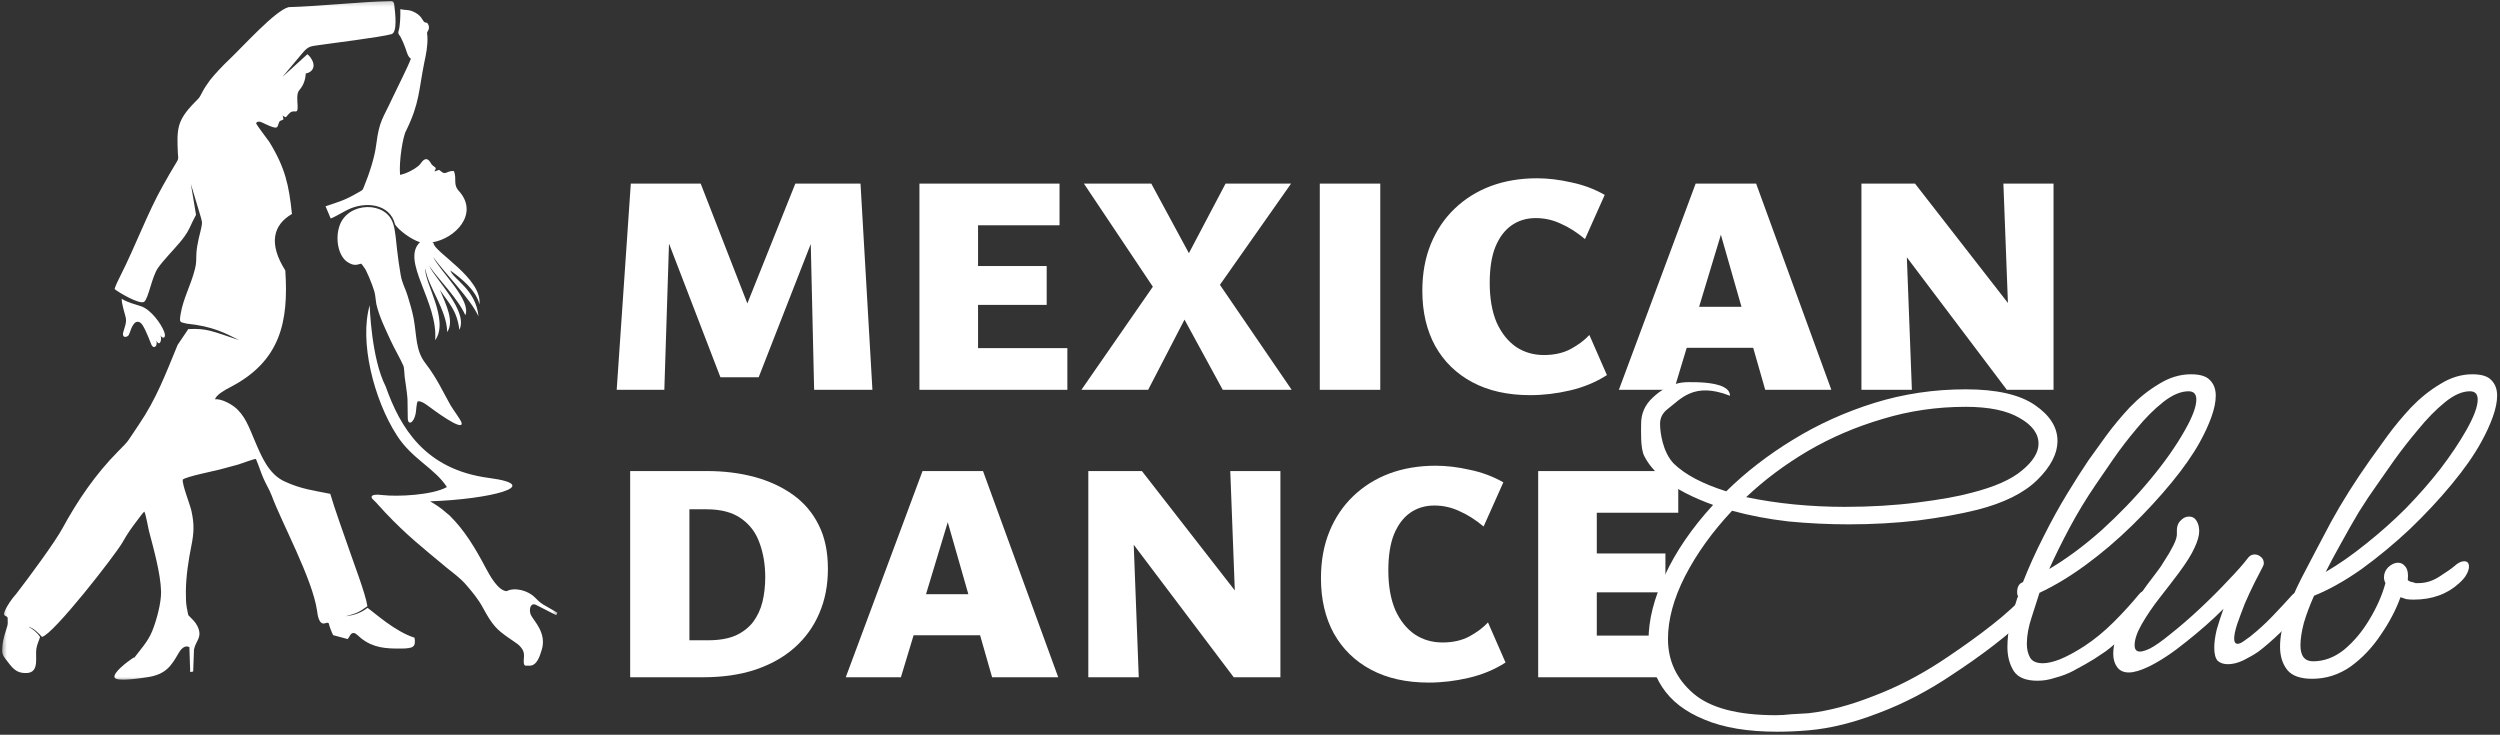
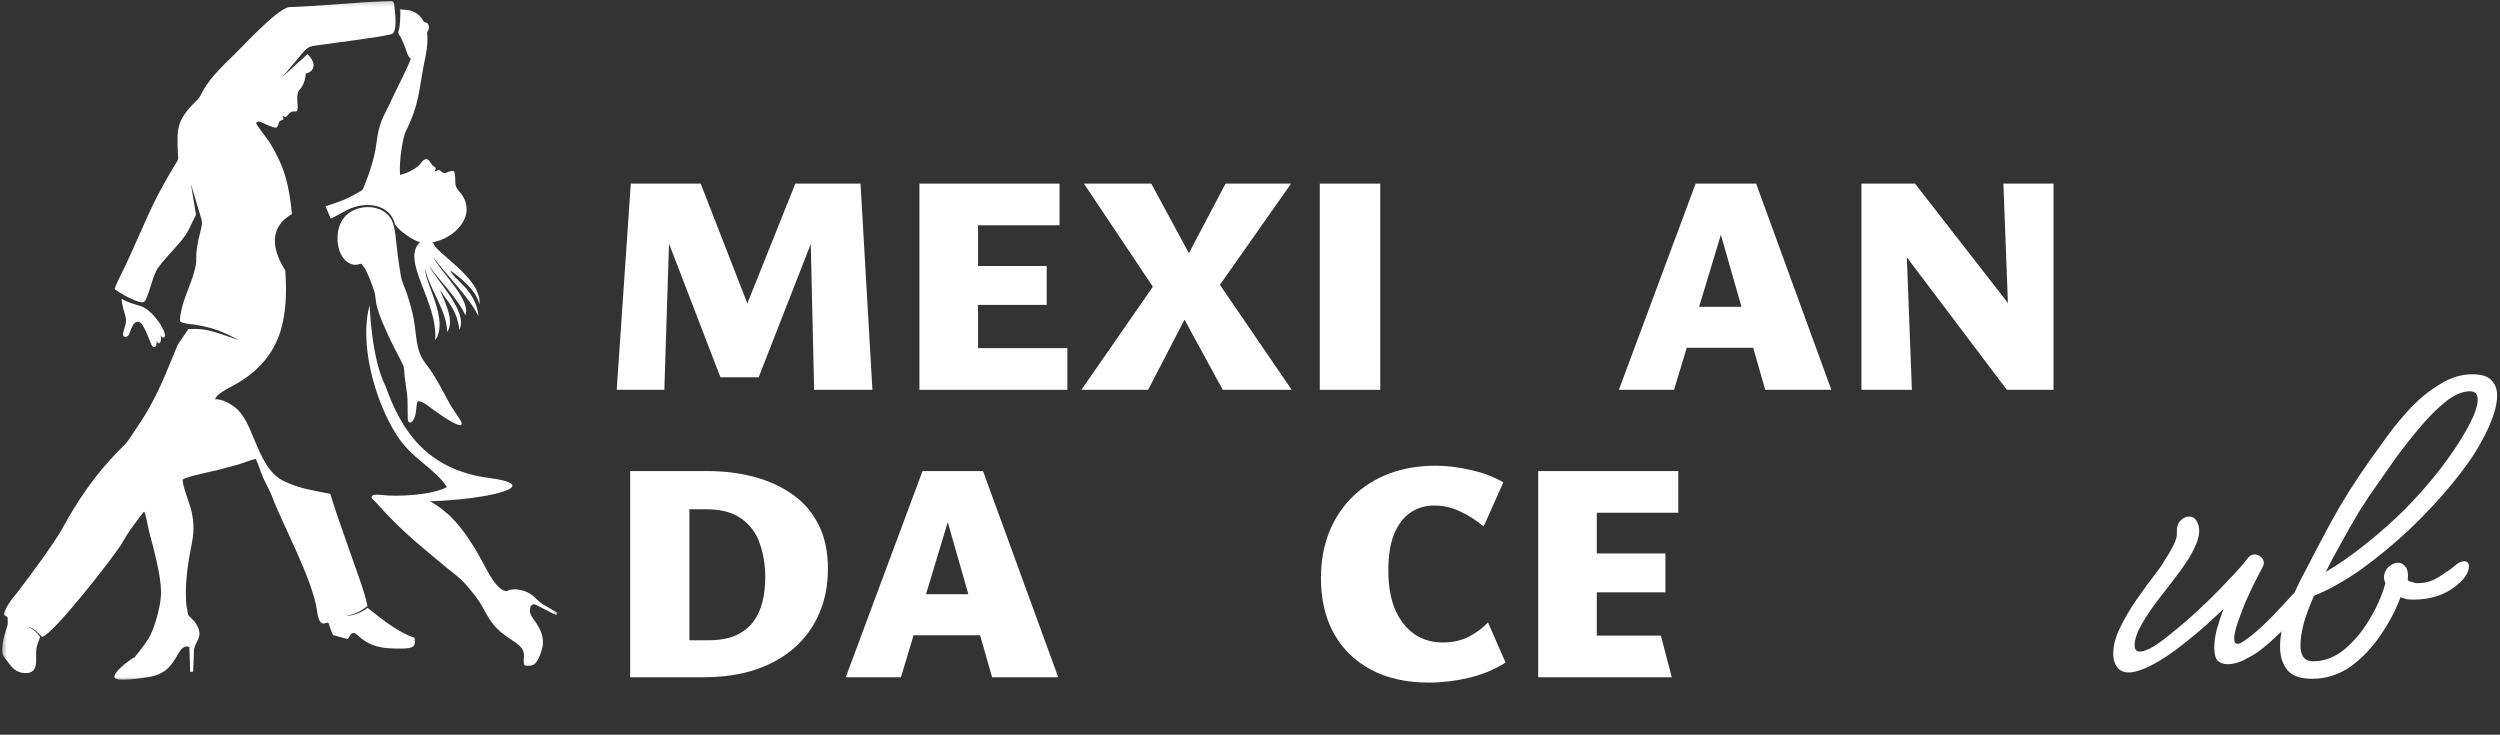
<svg xmlns="http://www.w3.org/2000/svg" width="541" height="159" viewBox="0 0 541 159" fill="none">
  <rect x="0" y="0" width="541" height="159" fill="#333333" stroke="none" />
  <path d="M402.813 84.356V39.733H412.036L413.732 84.356H402.813ZM439.502 84.356H434.28L406.95 48.142L407.154 39.733H414.41L439.638 72.149L439.502 84.356ZM444.385 39.733V84.356H435.23L433.534 39.733H444.385Z" fill="white" />
  <path d="M381.993 84.356L371.211 46.65H373.652L362.259 84.356H350.323L366.938 39.733H380.027L396.303 84.356H381.993ZM358.054 75.269L361.513 66.385H382.197L386.605 75.269H358.054Z" fill="white" />
-   <path d="M331.122 85.51C326.285 85.51 322.125 84.583 318.644 82.729C315.163 80.876 312.473 78.253 310.574 74.863C308.72 71.472 307.793 67.493 307.793 62.927C307.793 59.175 308.404 55.806 309.624 52.822C310.845 49.839 312.563 47.284 314.779 45.159C316.994 43.034 319.593 41.407 322.577 40.276C325.606 39.146 328.952 38.581 332.614 38.581C334.965 38.581 337.429 38.875 340.006 39.463C342.628 40.005 345.047 40.909 347.262 42.175L342.99 51.737C341.272 50.291 339.531 49.183 337.768 48.414C336.05 47.601 334.242 47.194 332.343 47.194C330.354 47.194 328.613 47.714 327.121 48.754C325.629 49.793 324.454 51.353 323.595 53.433C322.781 55.467 322.374 58.067 322.374 61.232C322.374 64.577 322.871 67.425 323.866 69.776C324.906 72.082 326.307 73.845 328.07 75.066C329.834 76.242 331.846 76.829 334.106 76.829C336.321 76.829 338.243 76.4 339.87 75.541C341.543 74.637 342.9 73.619 343.939 72.489L347.737 81.169C345.341 82.707 342.674 83.814 339.735 84.493C336.841 85.171 333.97 85.51 331.122 85.51Z" fill="white" />
  <path d="M285.602 84.356V39.733H298.69V84.356H285.602Z" fill="white" />
  <path d="M234.016 84.356L249.478 62.044L234.558 39.733H249.139L257.277 54.788L265.211 39.733H279.385L263.99 61.638L279.52 84.356H264.601L256.327 69.165L248.46 84.356H234.016Z" fill="white" />
  <path d="M230.977 84.356H198.968V39.733H229.282V48.752H211.65V75.336H230.977V84.356ZM203.037 65.978V57.569H226.502V65.978H203.037Z" fill="white" />
  <path d="M176.178 84.356L175.297 46.175L179.23 43.124L164.175 81.643H155.901L142.338 46.379L143.22 39.733H151.629L163.7 70.725H159.699L172.109 39.733H186.215L188.792 84.356H176.178ZM133.454 84.356L136.506 39.733H145.186L143.762 84.356H133.454Z" fill="white" />
  <path d="M361.767 146.558H360.871H356.87H348.868H332.863V101.935H363.177V110.954H345.545V137.538H355.209H357.858H359.421L361.767 146.558ZM336.932 128.179V119.77H360.397V128.179H336.932Z" fill="white" />
  <path d="M309.184 147.711C304.346 147.711 300.187 146.784 296.706 144.93C293.224 143.077 290.534 140.455 288.635 137.064C286.782 133.673 285.855 129.694 285.855 125.128C285.855 121.376 286.465 118.008 287.686 115.024C288.907 112.04 290.625 109.485 292.84 107.36C295.055 105.235 297.655 103.608 300.639 102.478C303.668 101.347 307.014 100.782 310.676 100.782C313.027 100.782 315.491 101.076 318.068 101.664C320.69 102.206 323.109 103.111 325.324 104.376L321.052 113.939C319.334 112.492 317.593 111.384 315.83 110.616C314.112 109.802 312.303 109.395 310.404 109.395C308.415 109.395 306.675 109.915 305.183 110.955C303.691 111.994 302.515 113.554 301.656 115.634C300.842 117.668 300.435 120.268 300.435 123.433C300.435 126.778 300.933 129.627 301.927 131.978C302.967 134.283 304.369 136.047 306.132 137.267C307.895 138.443 309.907 139.03 312.168 139.03C314.383 139.03 316.304 138.601 317.932 137.742C319.605 136.838 320.961 135.821 322.001 134.69L325.799 143.371C323.402 144.908 320.735 146.016 317.796 146.694C314.903 147.372 312.032 147.711 309.184 147.711Z" fill="white" />
-   <path d="M235.511 146.558V101.935H244.734L246.429 146.558H235.511ZM272.199 146.558H266.977L239.648 110.344L239.851 101.935H247.107L272.335 134.351L272.199 146.558ZM277.082 101.935V146.558H267.927L266.231 101.935H277.082Z" fill="white" />
  <path d="M214.691 146.558L203.908 108.852H206.35L194.957 146.558H183.021L199.636 101.935H212.724L229 146.558H214.691ZM190.752 137.47L194.211 128.586H214.895L219.303 137.47H190.752Z" fill="white" />
  <path d="M136.369 146.558V101.935H152.984C156.691 101.935 160.127 102.364 163.292 103.223C166.457 104.082 169.237 105.371 171.633 107.089C174.03 108.807 175.883 110.999 177.194 113.667C178.506 116.289 179.161 119.431 179.161 123.093C179.161 126.665 178.528 129.897 177.262 132.791C176.042 135.639 174.256 138.103 171.905 140.183C169.599 142.217 166.773 143.8 163.428 144.93C160.127 146.015 156.375 146.558 152.17 146.558H136.369ZM149.186 138.555H153.255C155.606 138.555 157.573 138.216 159.155 137.538C160.738 136.815 162.004 135.843 162.953 134.622C163.902 133.356 164.581 131.909 164.988 130.282C165.394 128.609 165.598 126.823 165.598 124.924C165.598 122.212 165.191 119.748 164.377 117.532C163.609 115.317 162.297 113.554 160.444 112.243C158.59 110.886 156.058 110.208 152.848 110.208H149.186V138.555Z" fill="white" />
  <mask id="mask0_3450_1438" style="mask-type:luminance" maskUnits="userSpaceOnUse" x="0" y="0" width="121" height="148">
    <path d="M0.38 0.19H120.639V147.445H0.38V0.19Z" fill="white" />
  </mask>
  <g mask="url(#mask0_3450_1438)">
    <path fill-rule="evenodd" clip-rule="evenodd" d="M9.086 137.825C11.549 137.324 25.064 119.938 26.5 117.382C27.644 115.326 28.61 114.035 29.931 112.302C30.341 111.772 30.78 111.126 31.22 110.715C31.514 111.067 32.042 114.093 32.217 114.827C33.214 118.645 34.768 124.138 34.856 127.986C34.914 130.453 33.859 134.3 32.951 136.532C32.423 137.825 31.806 138.765 31.015 139.822L29.05 142.348L28.934 142.29C28.788 142.377 28.64 142.465 28.494 142.584C27.849 143.024 24.242 145.608 24.829 146.665C25.327 147.576 30.78 146.723 31.895 146.548C35.882 145.96 37.083 144.081 38.637 141.349C39.078 140.586 39.897 139.499 40.982 140.027L41.159 145.432L41.804 145.314L41.979 140.557C42.361 138.559 43.944 137.942 42.684 135.416C42.156 134.417 41.629 134.065 40.982 133.36C40.719 133.095 40.748 133.214 40.632 132.597C40.425 131.685 40.279 130.776 40.25 129.836C40.221 129.218 40.221 128.601 40.221 127.986C40.25 124.724 40.778 121.259 41.393 118.205C41.979 115.326 42.067 113.447 41.422 110.54C41.101 109.101 39.401 104.899 39.547 103.783C40.308 103.137 45.909 102.021 47.521 101.61C48.84 101.258 50.218 100.905 51.566 100.523C52.211 100.317 55.056 99.26 55.377 99.318C55.963 100.64 56.403 102.109 56.96 103.401C57.546 104.782 58.251 105.839 58.808 107.278C60.948 113.094 67.603 125.254 68.6 132.096C68.717 132.978 68.981 135.27 70.3 134.887C70.828 134.741 70.798 134.682 71.151 134.887C71.209 135.329 71.737 136.767 72.088 137.443L75.225 138.294C75.723 137.766 75.84 136.826 76.691 137.003C77.073 137.091 77.893 137.942 78.245 138.206C80.825 140.175 83.404 140.379 86.806 140.35C89.532 140.321 90.001 139.969 89.707 138C85.544 136.709 80.913 132.509 79.741 131.685C79.682 131.627 79.593 131.598 79.534 131.539C78.128 132.626 76.662 133.124 74.785 133.36C77.102 132.743 77.63 132.538 79.505 131.187C79.154 128.601 76.339 121.288 75.519 118.821C74.785 116.735 72.235 109.57 71.472 106.867C67.867 106.133 65.2 105.839 61.739 104.254C58.103 102.697 56.52 98.613 55.085 95.266C53.913 92.534 53.003 89.803 50.688 88.011C49.895 87.394 47.93 86.278 46.524 86.395C46.846 85.427 48.517 84.458 49.837 83.782C60.771 78.114 62.471 69.537 61.739 58.524C58.103 52.766 59.042 48.712 63.176 46.304C62.532 40.108 61.739 36.348 58.281 30.709C57.634 29.768 55.788 27.448 55.406 26.655C55.876 25.892 56.902 26.626 57.459 26.861C60.302 28.183 59.951 27.566 60.362 26.538C60.567 26.009 60.8 26.157 61.27 25.892C61.418 25.804 61.182 25.099 61.153 24.98C61.358 25.158 61.476 25.245 61.71 25.333C61.827 25.362 61.856 25.362 61.946 25.274C62.179 25.07 62.267 24.834 62.736 24.424C63.704 23.541 64.495 25.01 64.407 22.895C64.349 21.779 64.144 20.253 64.759 19.519C65.55 18.608 66.078 17.492 66.165 15.905C67.486 15.671 68.247 14.614 67.661 13.262C67.34 12.558 66.987 12.116 66.518 11.734L61.124 16.639L65.463 11.471C66.9 9.767 67.279 10.061 70.037 9.62C71.766 9.357 82.467 8.034 84.724 7.388C86.072 7.006 85.485 2.629 85.369 1.514C85.281 0.573 85.193 0.221 84.549 0.221C78.42 0.369 68.923 1.367 62.471 1.543C59.57 2.248 52.563 10.091 49.543 12.939C48.429 13.967 46.378 16.14 45.469 17.315C44.883 18.109 44.326 18.901 43.827 19.842C42.976 21.427 43.329 20.928 42.067 22.22C38.256 26.127 38.256 27.919 38.491 33.147C38.52 33.998 38.725 34.233 38.285 34.967C37.23 36.671 36.205 38.492 35.179 40.312C31.983 45.982 29.286 53.296 26.09 59.61C25.767 60.226 24.918 61.959 24.799 62.547C25.68 63.31 30.283 65.983 31.191 65.308C32.129 64.632 32.861 59.873 34.182 57.994C35.296 56.378 37.553 54.088 38.931 52.443C39.605 51.65 40.454 50.535 41.013 49.359C41.276 48.772 41.95 47.332 42.419 46.481L41.305 39.814L43.504 47.156C43.65 47.655 43.769 48.184 43.679 48.595C43.562 49.507 43.212 50.651 43.005 51.592C42.801 52.589 42.565 53.706 42.507 54.735C42.419 56.261 42.565 56.73 42.185 58.23C41.276 61.812 39.664 64.515 39.078 68.01C38.754 70.037 39.019 69.624 40.425 70.037C46.084 70.623 48.694 72.062 51.772 73.62C45.703 71.593 44.766 71.034 40.748 71.211L38.433 74.648C35.853 80.904 33.829 86.337 30.047 91.888C27.409 95.765 28.143 95.089 25.534 97.704C20.667 102.609 16.767 108.335 13.483 114.387C11.812 117.44 6.272 124.931 3.692 128.28C3.487 128.543 3.31 128.778 3.135 128.954C2.666 129.483 1.522 131.039 1.053 132.215C0.849 132.714 0.73 133.066 1.199 133.302C1.464 133.418 1.668 133.537 1.668 133.8C1.61 133.977 1.756 134.857 1.61 135.358C1.17 136.914 0.701 137.942 0.525 139.822C0.379 141.349 0.584 141.848 1.289 142.73C2.49 144.198 3.252 145.785 5.861 145.637C8.617 145.461 7.561 142.054 7.884 140.292C8.06 139.351 8.441 138.617 8.675 137.825C8.001 136.855 7.121 136.121 6.126 135.623C7.298 135.885 8.412 137.091 9.086 137.825ZM80.561 107.925C80.561 107.925 79.564 106.721 82.788 107.132C86.042 107.514 93.548 107.161 96.714 105.399C94.075 101.316 89.18 99.349 85.896 94.238C80.825 86.366 77.746 73.795 80.004 66.071C80.004 66.159 80.327 77.526 83.464 83.636C86.599 92.476 91.906 101.61 105.832 103.431C118.057 105.047 105.832 108.072 93.08 108.483C94.017 109.04 95.425 109.893 96.626 111.009C96.862 111.215 97.037 111.303 97.271 111.538C100.554 114.739 102.93 118.762 105.129 122.933C105.948 124.462 107.767 127.838 109.643 127.926C111.374 127.016 114.246 127.78 115.712 129.248C116.269 129.806 116.768 130.334 117.529 130.805L120.637 132.597L120.373 133.124L116.269 131.039C115.975 130.893 115.742 130.776 115.623 130.776C114.569 130.687 114.509 132.303 114.891 133.095C115.477 134.33 118.41 137.003 117.206 140.703C116.856 141.818 116.24 144.052 114.628 144.052H113.777C113.395 144.052 113.366 143.581 113.337 143.288C113.308 142.73 113.454 142.083 113.366 141.408C113.249 140.467 112.31 139.499 111.52 139.028C111.021 138.676 110.552 138.352 110.112 138.06C107.532 136.267 106.595 135.387 104.484 131.481C103.545 129.719 102.137 128.015 100.965 126.664C99.53 124.989 98.18 124.109 96.539 122.758C91.437 118.498 87.978 115.797 83.345 110.892C82.173 109.658 81.733 109.04 80.561 107.925ZM81.088 63.458L81.117 63.545C81.263 64.221 81.295 65.072 81.441 65.806C82.056 68.538 83.493 71.387 84.549 73.707C85.31 75.382 86.718 77.791 87.275 79.113C87.509 79.641 87.48 80.846 87.567 81.519C87.773 83.165 88.066 84.662 88.183 86.366L88.241 90.391C88.212 92.182 89.532 91.594 89.943 89.538C90.089 88.833 90.089 87.306 90.412 86.837C91.29 86.748 92.346 87.629 92.844 87.982C93.314 88.334 100.379 93.65 99.88 91.477C99.734 90.86 97.976 88.541 97.477 87.659C95.953 84.985 94.603 81.903 92.025 78.554C89.914 75.822 90.206 72.68 89.503 68.861C89.18 67.187 88.71 65.66 88.212 64.015C87.684 62.253 87.039 61.46 86.689 59.404C86.395 57.612 86.132 55.938 85.925 54.03C85.75 52.501 85.544 49.653 85.076 48.42C83.581 43.484 75.402 43.632 73.525 48.712C72.469 51.563 73.172 55.41 75.225 56.73C76.779 57.729 77.453 57.172 78.157 57.054C78.333 57.231 78.537 57.465 78.743 57.817C79.242 58.259 80.59 61.635 81.001 63.045C81.03 63.193 81.088 63.339 81.088 63.458ZM93.812 52.589C93.812 54.47 104.425 60.226 103.75 65.866C103.018 62.811 99.851 60.255 97.448 58.522C98.093 60.461 102.988 62.634 103.545 68.45C101.758 64.573 96.393 59.287 93.725 55.615C95.512 59.051 102.021 64.955 100.702 68.215C98.971 64.396 94.985 60.638 92.874 57.525C94.311 60.578 101.376 67.305 99.411 71.387C98.854 67.07 97.154 65.689 95.189 62.724C96.656 66.159 98.297 69.566 96.772 71.858C96.714 67.07 92.521 61.871 92.054 58.111C91.672 60.901 97.329 69.272 94.165 73.62C94.868 65.366 86.66 56.438 90.88 52.414C89.063 51.855 86.366 49.917 85.485 48.566C84.43 44.043 78.948 43.455 75.049 45.482C73.32 46.393 72 47.186 71.56 47.273L70.446 44.631H70.475C73.349 43.661 74.609 43.338 77.189 41.841C78.566 41.046 78.391 41.311 78.773 40.371C79.857 37.758 81.059 34.146 81.411 31.326C82.085 26.038 82.788 25.833 84.899 21.252C85.925 19.048 88.212 14.614 88.917 12.704C88.241 12.264 88.066 11.352 87.744 10.443C87.45 9.59 87.039 8.681 86.689 8.005C86.395 7.505 86.101 7.359 86.219 6.829C86.629 5.626 86.66 3.305 86.629 1.983C87.655 2.248 88.241 2.012 89.357 2.483C91.174 3.247 91.437 4.421 91.76 4.715C92.112 5.038 92.434 4.685 92.698 5.361C92.932 5.86 92.844 6.331 92.582 6.712C92.288 7.182 92.463 7.24 92.492 7.916C92.582 9.914 92.2 11.734 91.818 13.525C90.588 19.606 90.821 22.309 87.861 28.329C87.216 29.416 86.307 34.79 86.57 37.845C88.095 37.522 89.59 36.671 90.471 35.966C90.969 35.555 90.969 35.407 91.32 34.996C92.492 33.616 93.138 35.203 93.372 35.526C93.695 35.966 94.046 36.025 94.311 36.377C94.223 36.817 94.134 36.73 94.017 37.111L95.014 36.759C95.337 36.936 95.836 37.58 96.393 37.434C97.066 37.228 97.329 36.936 98.239 37.023C98.942 38.99 97.886 39.872 99.469 41.517C103.575 46.335 98.533 51.621 93.548 52.443L93.812 52.589ZM30.811 70.3C31.748 71.739 32.686 74.5 32.803 74.677C33.272 75.587 34.182 74.942 33.829 73.678C34.593 75.265 35.15 73.326 34.68 72.533C35.15 73.384 36.028 73.267 35.559 71.887C34.943 70.125 32.657 66.953 30.458 66.248C29.109 65.806 27.761 65.514 26.324 64.661C26.353 65.777 26.91 67.599 27.175 68.567C27.497 69.772 26.939 70.859 26.677 71.858C26.441 72.709 26.823 73.149 27.586 72.767C28.143 72.475 28.083 71.357 28.904 70.183C29.491 69.33 30.312 69.537 30.811 70.3Z" fill="white" />
  </g>
  <path d="M500.339 146.889C497.817 146.889 496.03 146.259 494.979 144.998C493.928 143.666 493.403 141.985 493.403 139.953C493.403 137.921 493.823 135.609 494.664 133.017C495.575 130.354 496.696 127.727 498.027 125.135C499.989 121.351 502.126 117.288 504.438 112.944C506.82 108.6 509.623 104.151 512.845 99.597C513.896 98.125 515.158 96.374 516.629 94.342C518.17 92.24 519.887 90.173 521.779 88.141C523.74 86.109 525.842 84.428 528.084 83.097C530.326 81.695 532.638 80.995 535.021 80.995C536.982 80.995 538.349 81.415 539.119 82.256C539.96 83.097 540.38 84.218 540.38 85.619C540.38 86.95 540.065 88.491 539.435 90.243C538.804 91.995 537.963 93.816 536.912 95.708C535.371 98.51 533.234 101.558 530.501 104.851C527.839 108.074 524.826 111.297 521.463 114.52C518.1 117.673 514.632 120.545 511.059 123.138C507.486 125.66 504.052 127.587 500.76 128.918C499.849 130.95 499.113 132.912 498.553 134.803C498.062 136.695 497.817 138.307 497.817 139.638C497.817 141.95 498.728 143.106 500.549 143.106C502.931 143.106 505.174 142.265 507.275 140.584C509.377 138.832 511.199 136.66 512.74 134.068C514.352 131.405 515.508 128.778 516.209 126.186C515.998 125.765 515.893 125.345 515.893 124.924C515.893 124.084 516.209 123.348 516.839 122.717C517.54 122.087 518.24 121.772 518.941 121.772C519.572 121.772 520.097 122.052 520.517 122.612C521.008 123.173 521.183 124.154 521.043 125.555C521.463 125.835 521.814 125.975 522.094 125.975C522.304 126.045 522.514 126.116 522.724 126.186C522.935 126.186 523.145 126.186 523.355 126.186C524.966 126.186 526.508 125.695 527.979 124.714C529.521 123.733 530.572 122.998 531.132 122.507C531.903 121.807 532.603 121.456 533.234 121.456C533.935 121.456 534.285 121.842 534.285 122.612C534.285 123.103 534.11 123.663 533.759 124.294C533.479 124.854 532.954 125.485 532.183 126.186C529.591 128.568 526.298 129.759 522.304 129.759C521.744 129.759 521.218 129.724 520.728 129.654C520.307 129.514 519.887 129.373 519.466 129.233C518.486 131.966 517.049 134.698 515.158 137.431C513.336 140.163 511.164 142.44 508.642 144.262C506.119 146.014 503.352 146.889 500.339 146.889ZM514.422 104.851C513.161 106.603 511.83 108.6 510.428 110.842C509.097 113.084 507.801 115.361 506.54 117.673C505.279 119.915 504.193 121.947 503.282 123.768C506.154 122.087 509.062 120.055 512.005 117.673C515.017 115.291 517.89 112.733 520.623 110.001C523.355 107.198 525.842 104.361 528.084 101.488C530.326 98.546 532.183 95.778 533.654 93.186C535.336 90.243 536.177 88.001 536.177 86.46C536.177 85.269 535.616 84.673 534.495 84.673C532.814 84.673 530.992 85.479 529.03 87.09C527.138 88.632 525.247 90.558 523.355 92.87C521.463 95.112 519.712 97.355 518.1 99.597C516.559 101.768 515.333 103.52 514.422 104.851Z" fill="white" />
  <path d="M460.67 145.52C459.549 145.52 458.708 145.134 458.148 144.364C457.587 143.593 457.307 142.647 457.307 141.526C457.307 139.704 457.798 137.813 458.778 135.851C459.759 133.819 460.95 131.787 462.352 129.755C463.753 127.724 465.294 125.622 466.976 123.45C467.326 123.029 467.817 122.294 468.447 121.243C469.148 120.192 469.778 119.106 470.339 117.985C470.899 116.864 471.145 115.988 471.075 115.357C471.005 114.166 471.25 113.291 471.81 112.73C472.371 112.099 473.001 111.784 473.702 111.784C474.403 111.784 474.928 112.064 475.278 112.625C475.699 113.256 475.909 114.026 475.909 114.937C475.909 115.918 475.559 117.144 474.858 118.615C474.227 120.017 473.106 121.803 471.495 123.975C470.234 125.657 468.833 127.478 467.291 129.44C465.82 131.332 464.559 133.189 463.508 135.01C462.457 136.832 461.931 138.373 461.931 139.634C461.931 140.545 462.317 141.001 463.087 141.001C463.578 141.001 464.278 140.79 465.189 140.37C466.31 139.81 467.852 138.724 469.813 137.112C471.845 135.501 473.947 133.679 476.119 131.647C478.361 129.545 480.393 127.513 482.215 125.552C484.106 123.59 485.473 122.048 486.313 120.927C486.734 120.297 487.259 119.982 487.89 119.982C488.38 119.982 488.836 120.157 489.256 120.507C489.676 120.857 489.887 121.313 489.887 121.873C489.887 122.154 489.782 122.469 489.571 122.819C489.151 123.59 488.59 124.676 487.89 126.077C487.189 127.478 486.489 128.985 485.788 130.596C485.157 132.208 484.597 133.714 484.106 135.115C483.686 136.447 483.476 137.462 483.476 138.163C483.476 138.934 483.721 139.319 484.212 139.319C484.562 139.319 484.982 139.144 485.473 138.794C486.033 138.373 486.524 138.023 486.944 137.743C488.696 136.341 490.307 134.87 491.778 133.329C493.32 131.717 494.721 130.211 495.982 128.81C496.262 128.459 496.613 128.284 497.033 128.284C497.383 128.284 497.699 128.494 497.979 128.915C498.329 129.265 498.504 129.72 498.504 130.281C498.504 130.912 498.329 131.437 497.979 131.857C496.858 133.329 495.387 134.975 493.565 136.797C491.743 138.548 490.132 139.95 488.731 141.001C487.82 141.631 486.734 142.262 485.473 142.892C484.282 143.453 483.161 143.733 482.11 143.733C481.199 143.733 480.463 143.488 479.903 142.997C479.412 142.437 479.167 141.491 479.167 140.16C479.167 139.039 479.342 137.743 479.692 136.271C480.113 134.8 480.603 133.294 481.164 131.752C478.782 134.134 476.084 136.517 473.071 138.899C470.129 141.281 467.431 143.068 464.979 144.259C463.227 145.099 461.791 145.52 460.67 145.52Z" fill="white" />
-   <path d="M440.921 147.31C438.398 147.31 436.682 146.609 435.771 145.208C434.86 143.737 434.405 142.02 434.405 140.058C434.405 138.237 434.615 136.415 435.035 134.593C435.526 132.702 435.981 131.125 436.402 129.864C436.472 129.584 436.577 129.303 436.717 129.023C436.577 128.813 436.507 128.533 436.507 128.182C436.507 126.991 436.927 126.256 437.768 125.975C439.029 122.752 440.5 119.495 442.182 116.202C443.863 112.838 445.58 109.721 447.332 106.848C449.083 103.975 450.624 101.558 451.956 99.597C453.007 98.125 454.268 96.374 455.739 94.342C457.281 92.24 458.997 90.173 460.889 88.141C462.851 86.109 464.952 84.428 467.195 83.097C469.437 81.695 471.749 80.995 474.131 80.995C476.093 80.995 477.459 81.415 478.23 82.256C479.07 83.097 479.491 84.218 479.491 85.619C479.491 86.95 479.175 88.491 478.545 90.243C477.914 91.995 477.073 93.816 476.023 95.708C474.551 98.37 472.519 101.278 469.927 104.431C467.335 107.584 464.462 110.702 461.309 113.784C458.156 116.867 454.863 119.67 451.43 122.192C447.997 124.714 444.634 126.746 441.341 128.288C440.921 129.619 440.36 131.37 439.66 133.542C438.959 135.644 438.609 137.571 438.609 139.323C438.609 140.514 438.854 141.53 439.344 142.37C439.835 143.141 440.746 143.526 442.077 143.526C443.058 143.526 444.284 143.246 445.755 142.686C447.296 142.055 449.048 141.109 451.01 139.848C453.252 138.377 455.389 136.625 457.421 134.593C459.453 132.561 461.274 130.565 462.886 128.603C463.236 128.182 463.551 127.972 463.831 127.972C464.182 127.972 464.497 128.217 464.777 128.708C465.128 129.128 465.303 129.619 465.303 130.179C465.303 130.88 465.128 131.44 464.777 131.861C463.726 133.332 462.29 134.944 460.468 136.695C458.717 138.447 457.14 139.848 455.739 140.899C455.038 141.389 454.198 141.95 453.217 142.58C452.236 143.211 450.624 144.122 448.382 145.313C447.261 145.873 446.035 146.329 444.704 146.679C443.443 147.1 442.182 147.31 440.921 147.31ZM453.532 104.851C451.43 107.934 449.539 111.052 447.857 114.205C446.175 117.358 444.704 120.335 443.443 123.138C447.226 120.896 451.01 118.093 454.793 114.73C458.577 111.297 462.045 107.689 465.198 103.905C468.351 100.122 470.873 96.549 472.765 93.186C474.446 90.243 475.287 88.001 475.287 86.46C475.287 85.269 474.726 84.673 473.605 84.673C471.924 84.673 470.102 85.444 468.14 86.985C466.179 88.526 464.252 90.453 462.36 92.765C460.468 95.007 458.752 97.249 457.21 99.491C455.669 101.733 454.443 103.52 453.532 104.851Z" fill="white" />
-   <path d="M384.596 158.343C378.22 158.343 372.965 157.468 368.831 155.716C364.698 154.034 361.65 151.687 359.688 148.675C357.726 145.662 356.745 142.264 356.745 138.48C356.745 134.136 357.937 129.442 360.319 124.398C362.701 119.283 366.134 114.273 370.618 109.369C370.618 109.369 370.653 109.334 370.723 109.264C368.551 108.493 366.519 107.617 364.628 106.636C362.736 105.656 361.054 104.535 359.583 103.273C357.902 101.872 356.64 100.331 355.8 98.649C354.959 96.968 355.138 93.257 355.138 91.716C355.138 89.474 355.979 87.582 357.66 86.041C359.342 84.43 361.899 82.699 365.332 82.699C366.74 82.699 370.842 82.633 373.003 83.759C373.828 84.189 374.371 84.793 374.371 85.642C366.485 82.545 363.708 86.392 360.813 88.563C359.762 89.404 359.237 90.455 359.237 91.716C359.237 93.608 359.828 97.879 362.21 100.331C364.663 102.713 368.446 104.71 373.561 106.321C377.765 102.187 382.564 98.474 387.959 95.181C393.424 91.818 399.309 89.156 405.615 87.194C411.92 85.232 418.506 84.251 425.373 84.251C432.029 84.251 437.003 85.372 440.296 87.614C443.589 89.856 445.236 92.449 445.236 95.391C445.236 98.194 443.764 101.031 440.822 103.904C437.949 106.706 433.64 108.843 427.895 110.315C424.252 111.226 419.978 111.996 415.073 112.627C410.239 113.187 405.229 113.468 400.045 113.468C395.701 113.468 391.357 113.257 387.013 112.837C382.739 112.347 378.675 111.576 374.822 110.525C370.548 115.079 367.15 119.808 364.628 124.713C362.175 129.547 360.949 134.066 360.949 138.27C360.949 142.964 362.771 146.888 366.414 150.041C370.058 153.194 376.013 154.77 384.28 154.77C385.331 154.77 386.452 154.7 387.643 154.56C388.835 154.49 390.061 154.42 391.322 154.35C395.666 153.859 400.325 152.633 405.299 150.671C410.344 148.78 415.319 146.222 420.223 142.999C425.198 139.706 432.736 134.407 436.869 130.133C437.36 129.643 437.85 129.398 438.341 129.398C438.831 129.398 439.217 129.573 439.497 129.923C439.847 130.273 440.022 130.694 440.022 131.184C440.022 131.675 439.812 132.13 439.392 132.55C435.398 137.034 427.79 142.509 422.535 145.942C417.35 149.445 412.061 152.213 406.666 154.245C401.271 156.346 396.226 157.608 391.532 158.028C389.15 158.238 386.838 158.343 384.596 158.343ZM377.87 107.582C381.233 108.283 384.701 108.808 388.274 109.159C391.917 109.509 395.561 109.684 399.204 109.684C404.809 109.684 410.064 109.369 414.968 108.738C419.943 108.108 423.831 107.407 426.634 106.636C431.608 105.375 435.252 103.764 437.564 101.802C439.946 99.84 441.137 97.913 441.137 96.022C441.137 93.85 439.771 91.993 437.038 90.452C434.306 88.84 430.417 88.035 425.373 88.035C419.137 88.035 413.147 88.91 407.401 90.662C401.656 92.344 396.261 94.656 391.217 97.598C386.242 100.541 381.793 103.869 377.87 107.582Z" fill="white" />
</svg>